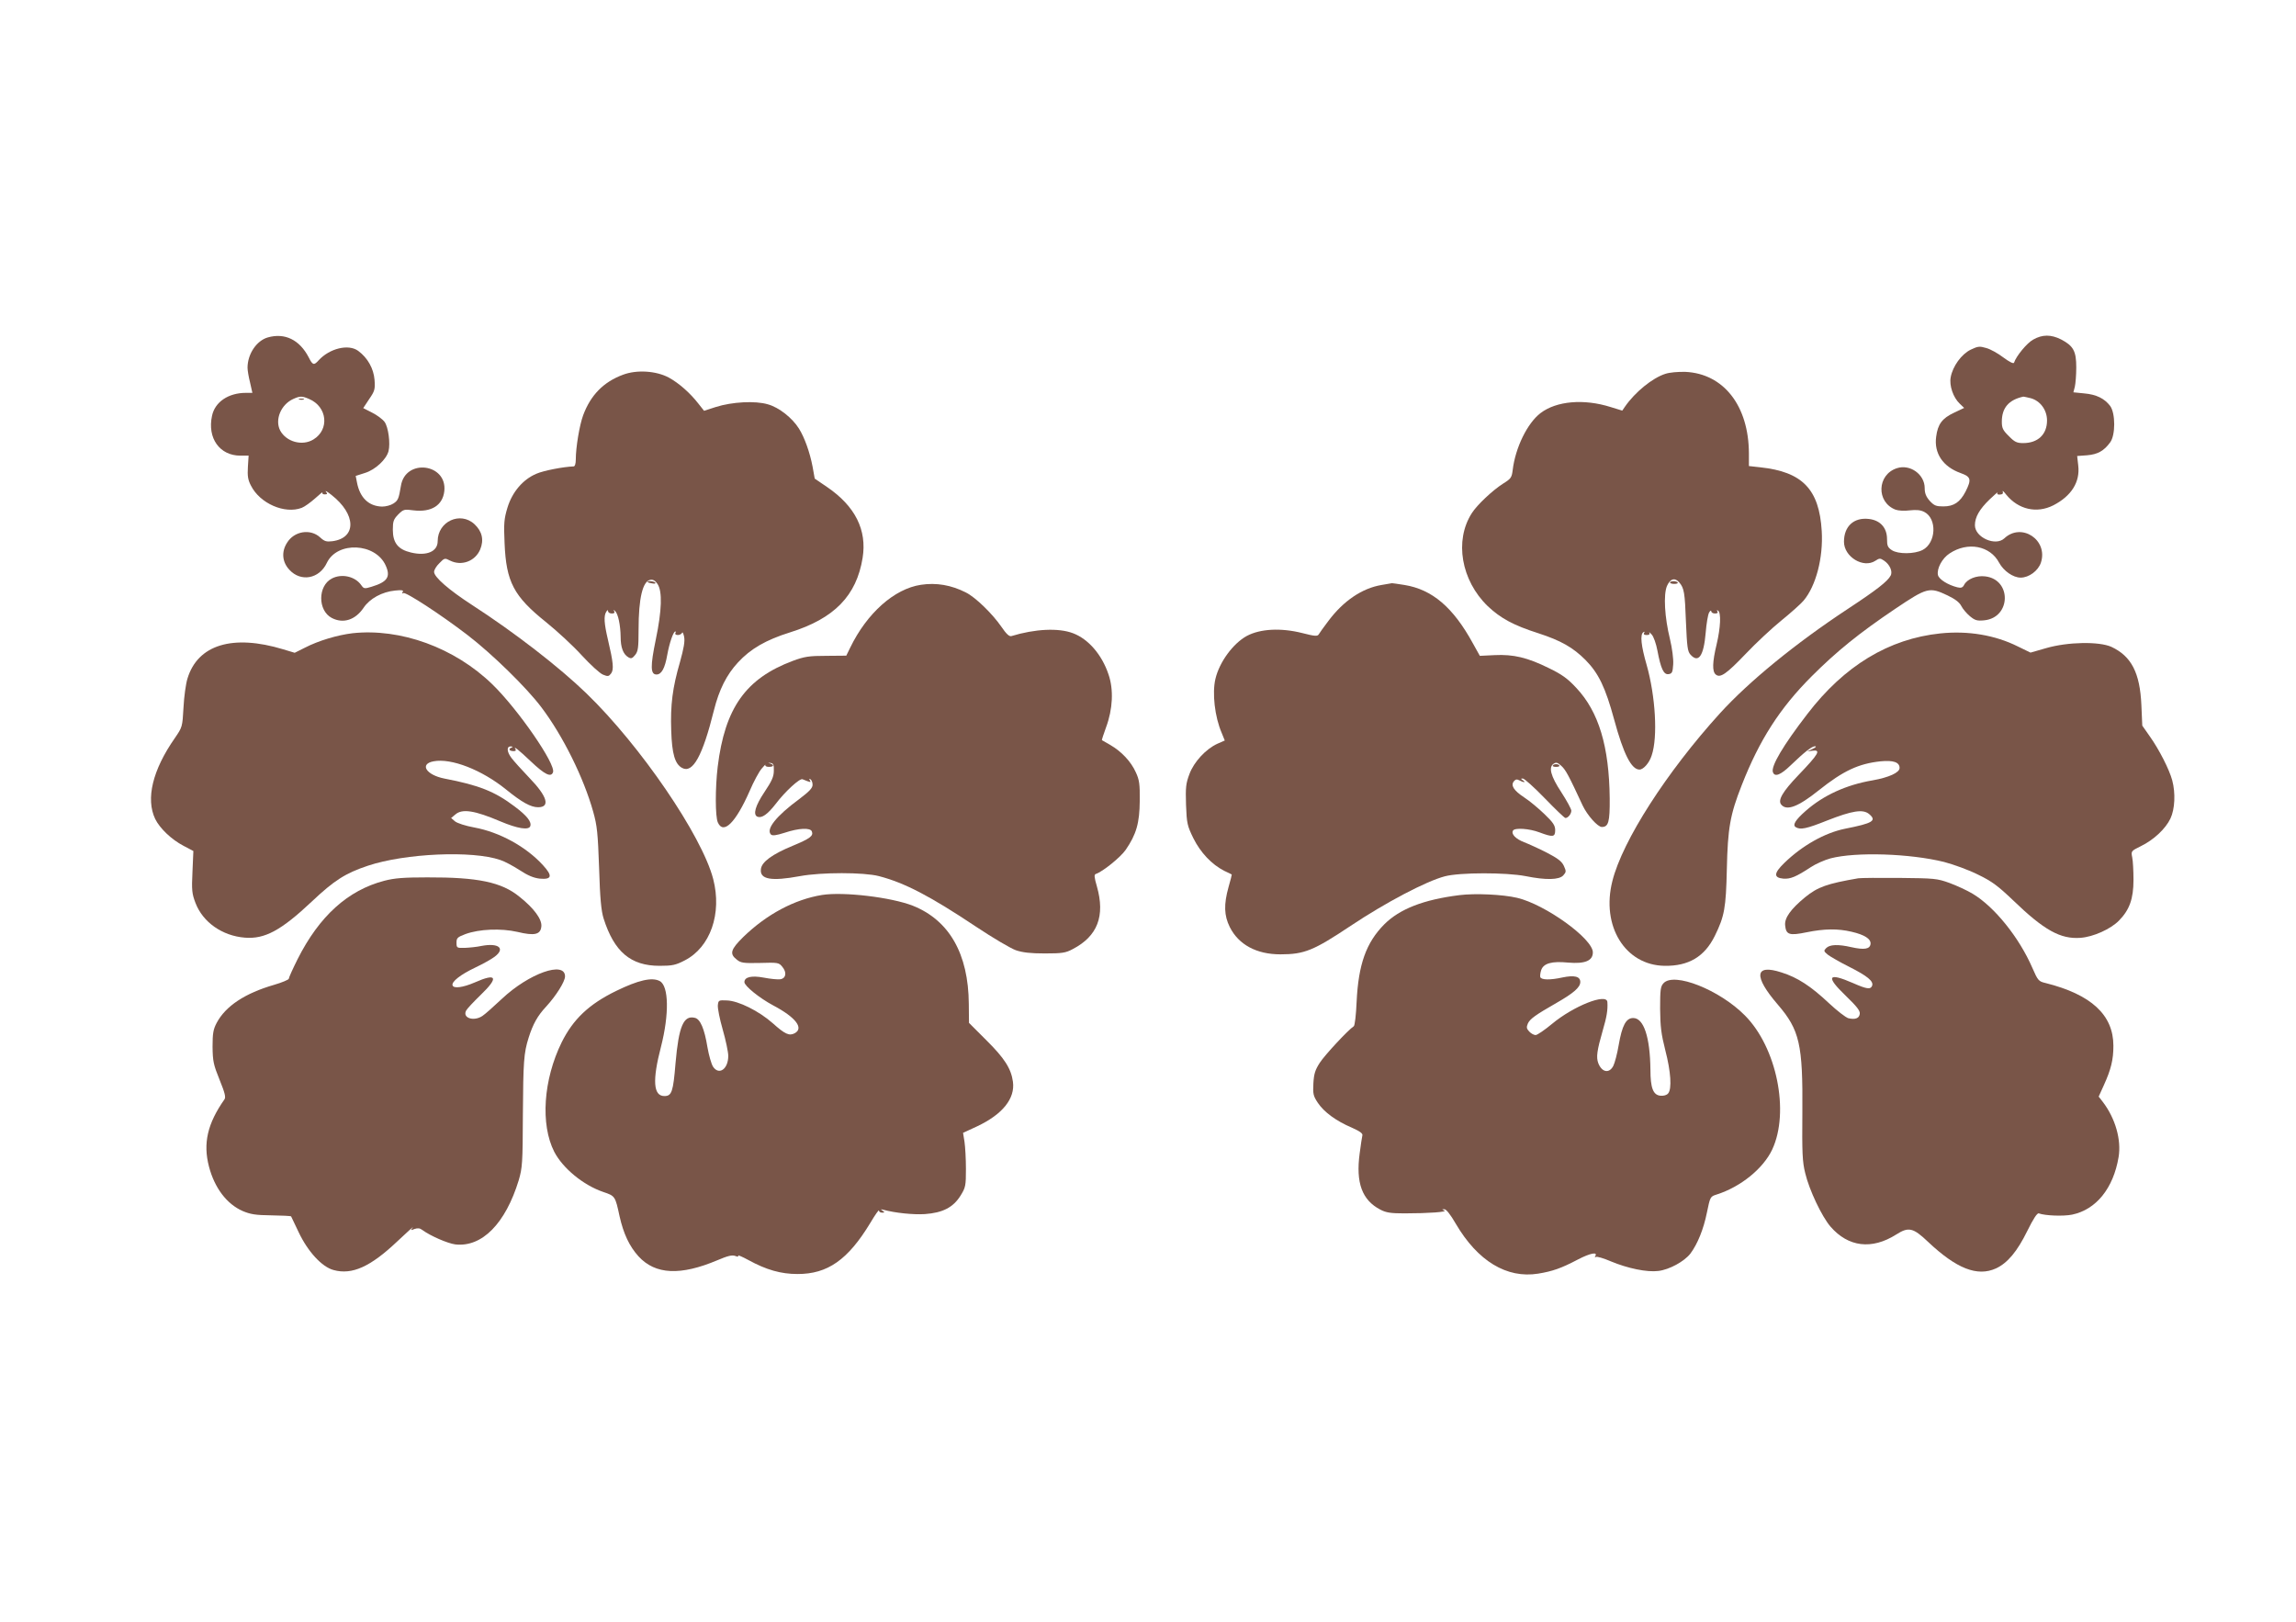
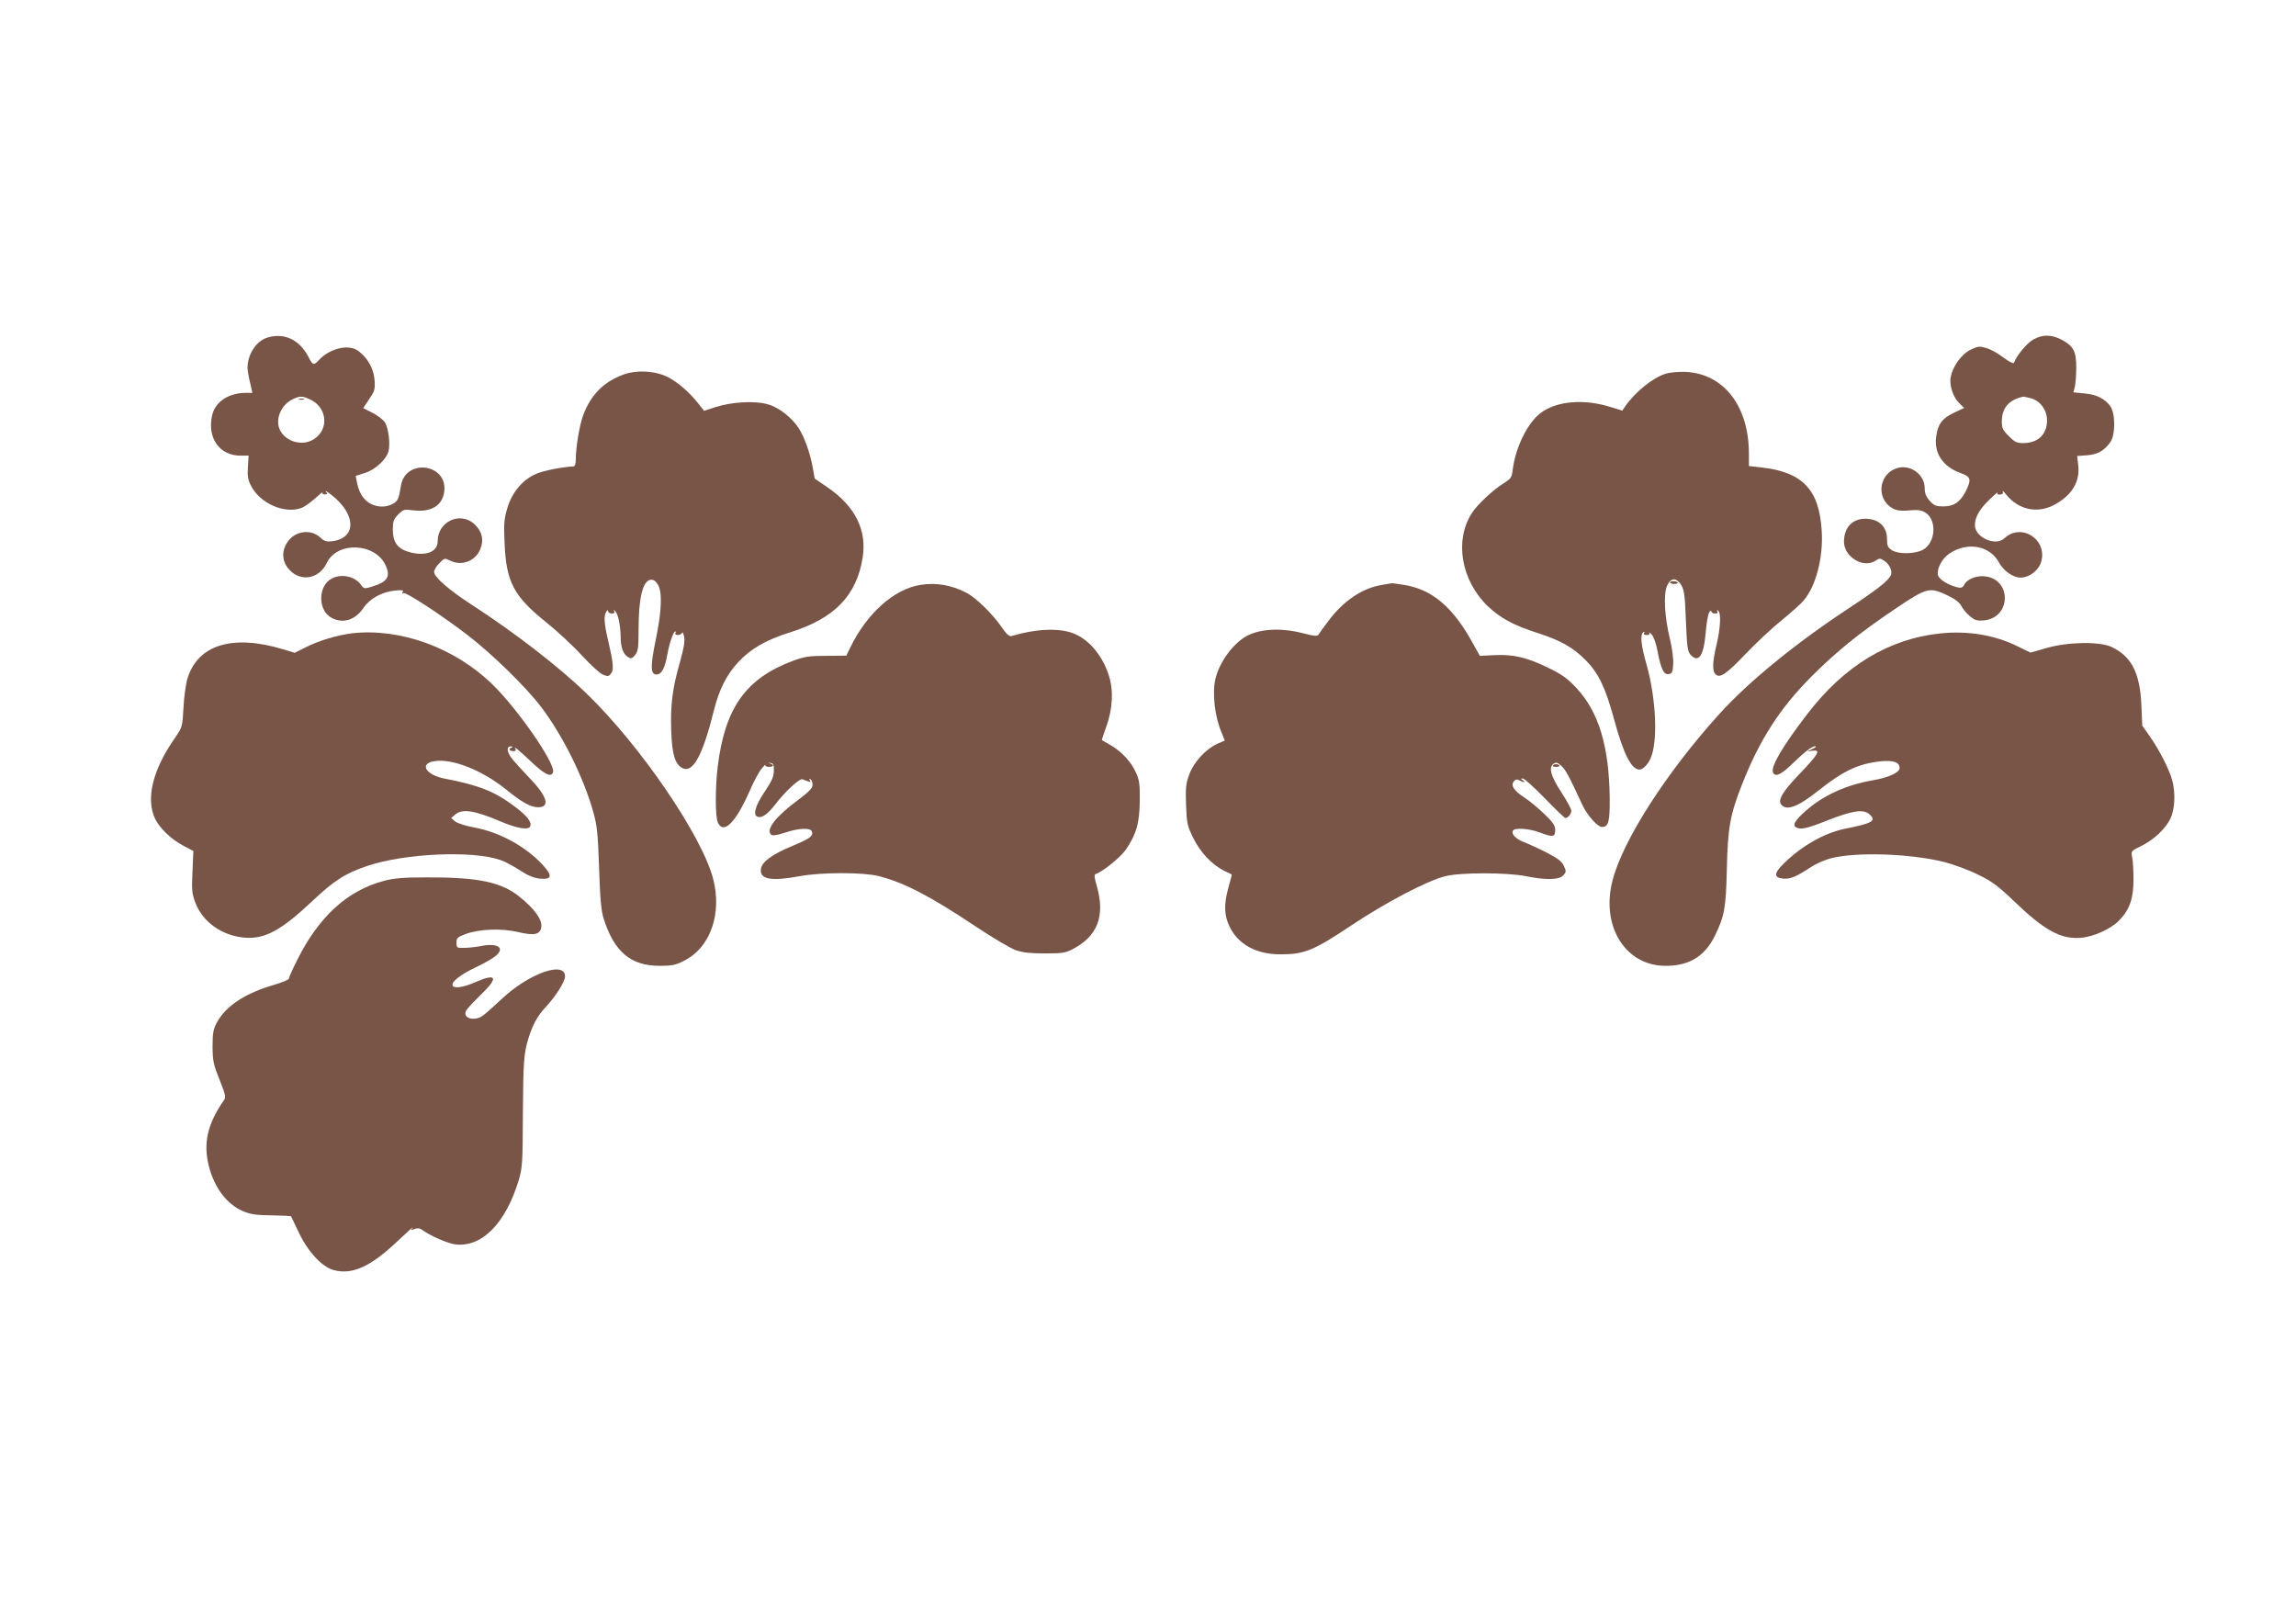
<svg xmlns="http://www.w3.org/2000/svg" version="1.0" width="1280pt" height="904pt" viewBox="0 0 1280 904" preserveAspectRatio="xMidYMid meet">
  <g transform="translate(0,904) scale(0.1,-0.1)" fill="#795548" stroke="none">
    <path d="M1493 7159 c-63 -18 -113 -93 -113 -169 0 -14 6 -51 14 -82 l13 -58 -36 0 c-98 0 -173 -51 -189 -128 -27 -125 43 -222 158 -222 l46 0 -4 -63 c-3 -50 0 -72 17 -104 50 -100 189 -160 283 -124 16 6 49 30 75 53 26 24 44 38 41 33 -4 -6 2 -11 12 -11 15 0 17 3 7 15 -7 9 7 1 31 -18 138 -108 141 -240 5 -258 -33 -4 -44 -1 -68 21 -54 50 -145 36 -185 -30 -32 -50 -27 -107 13 -150 64 -70 167 -51 209 38 58 122 271 112 328 -14 29 -64 10 -92 -79 -119 -39 -12 -43 -11 -57 9 -34 49 -109 66 -164 37 -79 -41 -79 -179 0 -220 64 -33 131 -11 177 57 34 51 103 89 176 96 39 4 48 2 42 -8 -5 -9 -4 -11 3 -6 13 8 207 -118 357 -233 136 -104 331 -294 414 -405 118 -156 235 -391 288 -581 22 -78 26 -119 33 -315 5 -170 12 -239 25 -280 59 -186 151 -264 312 -264 71 0 90 4 140 30 143 73 209 261 159 454 -63 242 -406 744 -707 1035 -151 146 -400 339 -638 493 -128 83 -211 155 -211 184 0 11 13 33 30 49 28 29 30 29 59 14 64 -32 140 -4 168 62 22 53 11 101 -32 141 -79 73 -205 15 -205 -95 0 -58 -62 -84 -149 -63 -72 17 -101 54 -101 127 0 47 4 58 30 85 29 29 34 30 85 23 100 -12 163 28 172 107 17 155 -218 184 -242 29 -12 -72 -16 -81 -42 -98 -15 -10 -43 -17 -63 -17 -75 2 -124 50 -140 135 l-7 36 53 17 c57 18 118 75 130 121 11 44 -1 134 -22 163 -11 15 -42 38 -70 52 l-49 25 33 50 c31 45 34 55 30 108 -5 62 -38 122 -91 161 -54 40 -160 14 -221 -53 -26 -29 -33 -27 -55 17 -51 98 -133 138 -228 111z m230 -343 c102 -43 115 -171 24 -226 -62 -38 -151 -13 -185 50 -31 60 4 145 73 176 38 17 49 17 88 0z" />
    <path d="M1668 6813 c6 -2 18 -2 25 0 6 3 1 5 -13 5 -14 0 -19 -2 -12 -5z" />
    <path d="M11335 7147 c-35 -19 -95 -92 -107 -129 -3 -7 -25 4 -59 29 -30 23 -73 47 -96 53 -37 11 -46 10 -86 -9 -52 -25 -101 -93 -112 -154 -9 -46 14 -113 50 -147 l25 -24 -57 -27 c-66 -31 -90 -64 -99 -133 -13 -93 38 -168 136 -203 58 -21 62 -35 28 -103 -31 -60 -66 -83 -124 -83 -40 0 -51 4 -76 31 -21 24 -28 43 -28 71 0 77 -82 135 -155 111 -111 -36 -116 -189 -8 -231 16 -6 50 -8 80 -4 37 4 60 2 81 -9 72 -37 66 -173 -10 -212 -45 -23 -136 -24 -171 -1 -23 15 -27 25 -27 62 0 63 -38 105 -101 112 -84 10 -139 -41 -139 -127 0 -84 108 -150 175 -106 23 15 27 15 48 1 32 -21 50 -61 37 -84 -17 -32 -77 -79 -238 -185 -293 -193 -552 -405 -714 -583 -296 -326 -543 -710 -599 -934 -64 -251 71 -470 291 -473 134 -2 223 51 280 167 54 110 62 155 67 372 5 228 18 303 83 468 99 253 213 430 390 607 140 140 265 241 467 377 176 118 189 122 290 74 42 -20 67 -39 77 -59 8 -16 30 -42 48 -57 28 -23 39 -27 80 -23 150 15 154 228 5 245 -49 6 -100 -15 -117 -47 -8 -16 -17 -19 -38 -14 -52 13 -102 44 -108 68 -8 35 23 94 65 121 101 67 226 43 276 -52 25 -46 78 -83 120 -83 46 0 98 38 113 84 41 126 -108 225 -204 135 -49 -46 -164 5 -164 73 0 45 25 89 82 144 28 27 48 44 44 37 -4 -8 1 -11 14 -10 14 1 19 6 15 17 -3 8 6 0 20 -18 67 -82 169 -106 262 -59 101 52 150 130 139 222 l-6 53 55 4 c59 5 94 24 129 72 30 40 30 162 0 203 -32 42 -77 64 -145 70 l-60 6 8 31 c4 17 8 66 8 108 0 91 -16 120 -85 156 -56 28 -104 28 -155 -1z m-13 -327 c53 -15 90 -66 90 -124 0 -78 -51 -126 -133 -126 -35 0 -48 6 -80 39 -33 32 -39 45 -39 80 0 77 38 122 120 140 3 0 22 -4 42 -9z" />
    <path d="M3473 6951 c-108 -40 -180 -113 -222 -226 -20 -54 -41 -178 -41 -246 0 -24 -5 -39 -12 -39 -56 -2 -167 -23 -208 -41 -75 -32 -134 -101 -161 -189 -19 -63 -21 -88 -16 -199 9 -215 51 -295 231 -439 62 -50 152 -133 199 -185 48 -52 101 -101 119 -108 27 -11 32 -10 45 7 16 22 12 62 -18 189 -21 89 -24 132 -9 155 6 10 10 11 10 3 0 -7 9 -13 21 -13 13 0 18 4 13 13 -5 9 -4 9 5 1 17 -16 30 -78 31 -144 0 -59 14 -97 43 -114 15 -9 22 -7 38 13 16 20 19 39 19 141 0 176 23 272 67 278 15 2 27 -6 39 -24 27 -41 24 -146 -10 -309 -31 -150 -30 -195 4 -195 28 0 47 35 60 110 12 66 34 130 45 130 3 0 3 -4 0 -10 -3 -5 3 -10 14 -10 10 0 21 6 24 13 2 6 7 -4 11 -23 5 -25 -2 -64 -23 -140 -42 -144 -54 -240 -49 -383 4 -130 21 -187 61 -208 59 -32 114 67 177 321 29 116 71 199 134 267 70 76 156 126 291 168 246 77 370 204 404 415 25 155 -41 288 -198 395 l-69 47 -12 67 c-15 79 -45 163 -76 212 -37 59 -111 118 -173 135 -70 21 -200 14 -291 -15 l-65 -21 -30 38 c-48 62 -110 116 -166 147 -71 38 -179 45 -256 16z" />
    <path d="M9284 6956 c-72 -23 -169 -102 -225 -183 l-15 -22 -65 20 c-149 47 -302 34 -391 -34 -73 -56 -140 -192 -155 -318 -5 -41 -10 -48 -52 -74 -60 -38 -147 -120 -176 -166 -98 -153 -59 -375 89 -518 72 -68 144 -107 282 -151 126 -41 193 -79 263 -149 73 -74 111 -153 160 -333 52 -192 96 -278 141 -278 22 0 55 37 68 79 35 102 21 331 -28 504 -31 107 -38 171 -18 183 7 4 8 3 4 -4 -5 -8 1 -12 14 -12 14 0 19 4 15 13 -4 6 2 2 13 -10 11 -12 25 -52 32 -90 19 -101 35 -135 62 -131 20 3 23 10 26 55 2 29 -6 90 -18 140 -30 122 -37 247 -17 296 18 41 44 49 69 20 27 -32 31 -56 37 -220 6 -139 9 -164 25 -182 45 -50 74 -8 85 121 4 52 13 103 19 113 6 11 12 14 12 8 0 -7 9 -13 21 -13 13 0 18 4 13 12 -4 7 -3 8 4 4 18 -11 14 -95 -8 -188 -24 -100 -25 -151 -5 -168 25 -21 58 1 168 116 56 59 145 142 198 185 53 43 109 93 124 111 69 82 110 239 101 388 -14 233 -108 330 -343 355 l-63 7 0 71 c-1 265 -141 444 -354 454 -42 1 -88 -3 -112 -11z" />
-     <path d="M3610 5796 c0 -2 11 -6 25 -8 13 -3 22 -1 19 3 -5 9 -44 13 -44 5z" />
    <path d="M9310 5793 c0 -5 11 -8 24 -8 13 0 22 3 19 8 -2 4 -13 7 -24 7 -10 0 -19 -3 -19 -7z" />
    <path d="M5134 5780 c-148 -22 -301 -158 -394 -350 l-22 -45 -111 -1 c-97 0 -122 -4 -187 -28 -262 -98 -379 -262 -419 -591 -14 -118 -14 -277 1 -310 31 -69 99 -2 177 175 22 52 53 109 67 125 14 17 23 26 21 20 -3 -5 6 -10 19 -10 28 0 32 11 7 19 -14 4 -13 4 2 3 17 -2 20 -10 19 -44 0 -33 -12 -58 -52 -118 -51 -76 -66 -127 -39 -138 24 -9 56 13 101 71 53 70 135 145 150 138 47 -19 49 -19 41 -6 -5 9 -4 11 3 6 7 -4 12 -18 12 -31 0 -18 -18 -37 -75 -80 -129 -95 -186 -168 -157 -197 8 -8 30 -5 77 10 78 26 143 29 151 7 10 -25 -11 -40 -107 -80 -114 -47 -173 -90 -177 -130 -7 -57 56 -69 218 -39 119 22 355 22 440 0 142 -37 282 -109 543 -283 93 -62 192 -120 220 -130 38 -13 82 -18 162 -18 96 0 116 3 155 24 139 72 182 185 135 350 -15 51 -16 66 -6 69 39 13 138 93 167 135 59 86 77 149 78 272 1 94 -2 117 -22 160 -27 60 -80 116 -142 152 -25 14 -46 27 -47 27 -1 1 9 33 23 71 38 102 43 211 14 295 -37 111 -113 198 -198 230 -81 31 -213 24 -344 -16 -12 -3 -28 12 -56 53 -49 71 -144 164 -197 190 -82 42 -166 56 -251 43z" />
    <path d="M7702 5779 c-108 -18 -212 -88 -296 -200 -26 -34 -50 -68 -54 -75 -7 -12 -22 -11 -92 7 -119 30 -234 24 -309 -16 -77 -42 -153 -146 -175 -239 -19 -79 -4 -212 35 -302 l17 -42 -41 -18 c-64 -29 -131 -101 -156 -169 -20 -53 -22 -74 -19 -172 4 -104 7 -116 41 -186 40 -80 102 -146 173 -182 22 -10 40 -19 41 -20 1 0 -7 -32 -18 -70 -27 -97 -25 -159 7 -223 49 -98 149 -152 282 -152 134 0 185 21 392 159 195 130 421 249 525 276 83 22 342 22 450 1 114 -23 187 -21 210 4 17 19 17 23 3 54 -12 25 -35 42 -95 73 -43 22 -100 48 -126 58 -47 18 -74 46 -62 65 10 17 92 11 147 -10 75 -28 88 -27 88 12 0 26 -11 43 -59 89 -32 31 -83 74 -114 94 -59 39 -76 67 -57 90 9 11 17 12 30 5 24 -13 40 -13 20 0 -13 9 -13 10 0 10 8 0 63 -49 122 -110 58 -60 110 -110 115 -110 15 0 33 23 33 41 0 9 -25 55 -56 103 -60 91 -72 140 -42 159 14 9 22 6 43 -13 24 -22 41 -54 118 -220 26 -55 84 -120 107 -120 37 0 45 27 44 159 -3 290 -61 483 -186 616 -48 52 -80 75 -152 110 -121 60 -199 78 -303 73 l-83 -4 -39 70 c-110 201 -227 300 -381 325 -36 6 -67 10 -70 10 -3 -1 -29 -5 -58 -10z" />
    <path d="M1965 5510 c-83 -10 -189 -41 -266 -81 l-56 -28 -63 19 c-283 86 -478 26 -535 -163 -9 -29 -19 -101 -22 -161 -6 -109 -7 -110 -48 -170 -125 -179 -163 -339 -110 -451 26 -53 91 -115 158 -150 l55 -29 -5 -116 c-5 -102 -3 -122 17 -174 41 -107 149 -183 275 -193 111 -9 202 40 374 202 124 117 186 157 312 199 207 69 583 86 738 32 23 -7 71 -33 107 -56 47 -31 79 -44 113 -48 68 -6 73 15 18 75 -95 104 -242 184 -382 210 -50 9 -95 24 -108 34 l-22 19 24 20 c38 33 108 22 251 -39 95 -40 157 -50 166 -27 9 24 -17 58 -88 111 -110 83 -198 118 -391 155 -101 20 -140 81 -60 96 99 19 269 -48 403 -156 90 -73 139 -100 180 -100 69 0 51 61 -49 164 -43 45 -87 94 -99 110 -27 35 -29 66 -4 65 10 0 12 -3 5 -6 -20 -7 -15 -19 7 -20 11 -1 18 2 15 8 -16 25 13 2 85 -66 77 -73 112 -90 123 -60 17 44 -195 351 -338 490 -211 205 -512 314 -780 285z" />
    <path d="M10817 5509 c-287 -30 -535 -180 -741 -449 -135 -175 -205 -293 -192 -325 10 -28 43 -15 97 37 80 77 120 108 138 108 9 -1 3 -7 -14 -15 l-30 -14 28 4 c51 7 37 -17 -78 -137 -87 -91 -115 -139 -95 -163 30 -37 94 -13 209 79 138 110 223 149 345 162 71 7 106 -5 106 -37 0 -26 -60 -53 -150 -69 -147 -25 -274 -83 -373 -170 -58 -51 -75 -79 -56 -91 26 -16 60 -9 175 37 140 55 199 64 233 37 46 -38 23 -52 -134 -83 -112 -23 -237 -93 -337 -190 -60 -58 -61 -83 -6 -88 39 -3 71 10 153 64 27 18 77 40 110 49 142 37 443 27 633 -20 53 -14 139 -45 190 -71 77 -37 111 -63 195 -143 173 -167 264 -217 375 -209 72 5 169 49 215 96 59 60 81 122 81 227 0 50 -3 106 -7 125 -7 35 -7 36 48 63 72 35 138 97 165 154 25 53 29 142 10 213 -16 60 -73 172 -125 245 l-42 60 -5 115 c-8 180 -56 272 -167 324 -69 31 -243 28 -364 -7 l-87 -25 -70 34 c-128 64 -279 89 -433 73z" />
    <path d="M8657 4773 c-3 -5 5 -8 18 -8 13 0 21 3 18 8 -2 4 -10 7 -18 7 -8 0 -16 -3 -18 -7z" />
    <path d="M2142 4130 c-203 -53 -362 -197 -483 -437 -27 -54 -49 -103 -49 -109 0 -5 -37 -21 -82 -34 -162 -47 -270 -118 -320 -212 -19 -36 -23 -58 -23 -133 1 -81 5 -100 39 -184 30 -74 36 -98 27 -110 -94 -134 -120 -244 -86 -374 31 -119 99 -209 188 -248 43 -18 71 -23 159 -24 59 -1 109 -3 111 -6 1 -2 20 -42 42 -88 51 -108 130 -194 195 -211 103 -28 205 18 355 160 55 52 94 87 86 77 -13 -16 -12 -17 10 -8 18 6 30 5 44 -6 45 -33 140 -74 183 -80 149 -17 280 116 354 358 20 69 22 95 23 364 2 297 5 344 32 430 24 76 50 123 98 174 55 60 105 139 105 168 0 88 -201 17 -352 -125 -46 -43 -94 -86 -108 -95 -48 -33 -114 -12 -91 30 5 10 42 49 81 87 102 98 90 124 -34 69 -65 -28 -117 -35 -123 -16 -7 20 44 60 126 99 42 20 91 47 109 61 61 46 22 78 -73 60 -27 -6 -70 -10 -95 -11 -43 -1 -45 0 -45 29 0 26 5 31 50 48 77 28 198 33 290 12 95 -23 129 -15 133 31 4 39 -41 101 -122 165 -100 82 -233 109 -514 108 -131 0 -183 -4 -240 -19z" />
-     <path d="M10360 4144 c-174 -30 -226 -48 -297 -106 -80 -66 -115 -115 -111 -156 5 -53 23 -59 120 -39 99 20 173 21 250 3 74 -17 110 -41 106 -69 -4 -28 -35 -33 -107 -17 -74 17 -120 15 -140 -5 -15 -15 -14 -18 9 -37 14 -11 68 -42 120 -68 101 -51 136 -80 127 -105 -9 -22 -30 -19 -107 15 -140 61 -154 38 -40 -71 62 -60 81 -84 78 -101 -3 -25 -26 -33 -64 -24 -14 4 -62 41 -107 83 -102 96 -176 144 -265 172 -150 49 -158 -20 -21 -179 122 -142 140 -222 137 -599 -2 -228 0 -277 16 -341 22 -93 92 -241 141 -298 99 -114 230 -130 366 -44 69 44 94 39 178 -41 158 -149 274 -195 378 -148 65 30 119 95 175 209 33 67 55 101 64 98 35 -13 136 -17 186 -7 134 28 230 147 259 321 16 96 -18 215 -87 306 l-24 31 29 64 c40 88 53 142 53 219 0 172 -123 286 -378 350 -39 9 -43 14 -74 85 -74 170 -211 340 -333 413 -30 18 -88 45 -129 60 -69 25 -85 26 -278 28 -113 1 -216 0 -230 -2z" />
-     <path d="M4583 4051 c-154 -25 -309 -108 -439 -234 -71 -70 -78 -94 -37 -126 23 -19 37 -21 130 -19 100 3 105 2 124 -21 27 -32 21 -65 -11 -70 -14 -2 -55 2 -91 9 -69 13 -109 4 -109 -25 0 -21 84 -89 161 -130 125 -66 172 -127 119 -155 -30 -16 -54 -5 -122 56 -77 68 -191 125 -256 127 -45 2 -47 1 -50 -26 -2 -16 10 -77 27 -136 17 -59 31 -126 31 -147 0 -74 -52 -110 -85 -60 -9 14 -23 62 -31 108 -17 104 -40 157 -70 164 -63 16 -90 -46 -108 -253 -13 -159 -21 -183 -62 -183 -62 0 -68 87 -19 275 46 180 44 339 -7 366 -43 23 -120 5 -243 -55 -152 -74 -240 -158 -304 -287 -102 -208 -119 -457 -41 -610 48 -92 162 -186 274 -224 65 -22 66 -23 90 -135 22 -98 55 -168 106 -224 94 -102 234 -108 440 -21 56 24 81 30 98 24 15 -6 21 -5 17 1 -4 6 22 -5 57 -24 100 -55 182 -78 273 -78 169 -1 283 80 407 285 26 44 48 75 48 69 0 -7 8 -12 18 -12 15 0 15 2 2 11 -12 8 -11 9 5 5 67 -18 167 -28 231 -24 99 7 158 37 199 103 28 45 30 55 30 149 0 56 -4 124 -8 151 l-8 50 78 36 c142 67 213 155 200 249 -10 73 -47 131 -148 231 l-97 97 -1 106 c-2 279 -109 466 -312 547 -120 47 -386 79 -506 60z" />
-     <path d="M8136 4050 c-200 -25 -333 -77 -419 -163 -101 -102 -144 -223 -154 -432 -3 -71 -10 -133 -16 -136 -32 -21 -162 -161 -189 -203 -26 -40 -33 -62 -36 -115 -3 -59 -1 -70 25 -109 35 -52 102 -101 189 -138 45 -20 63 -33 59 -44 -2 -8 -9 -53 -15 -100 -22 -163 13 -260 115 -313 32 -17 58 -21 135 -21 134 0 242 8 222 16 -15 6 -15 7 0 7 10 1 34 -29 64 -81 122 -208 284 -306 459 -278 80 13 129 30 222 79 69 36 113 44 96 18 -3 -5 -2 -7 4 -4 5 4 43 -7 82 -24 96 -40 203 -62 266 -54 61 7 145 53 179 97 40 54 73 135 92 229 18 88 19 89 54 100 135 43 260 145 310 251 98 210 25 569 -152 747 -141 143 -396 244 -454 180 -17 -18 -19 -37 -19 -143 1 -100 6 -140 29 -231 31 -119 37 -215 16 -240 -8 -10 -25 -15 -44 -13 -40 4 -55 44 -55 145 -2 181 -37 288 -96 288 -40 0 -62 -41 -81 -151 -8 -48 -22 -100 -30 -116 -23 -44 -64 -36 -84 16 -12 33 -7 70 25 181 22 75 29 114 26 159 -3 52 -189 -22 -309 -122 -41 -34 -82 -62 -91 -62 -10 0 -26 9 -36 20 -15 16 -16 24 -7 45 12 25 40 46 159 114 96 55 133 87 133 117 0 31 -33 39 -100 25 -68 -15 -117 -14 -123 2 -2 6 0 24 5 39 13 38 59 51 150 42 94 -8 138 10 138 57 0 76 -265 267 -422 304 -81 19 -234 26 -322 15z" />
  </g>
</svg>